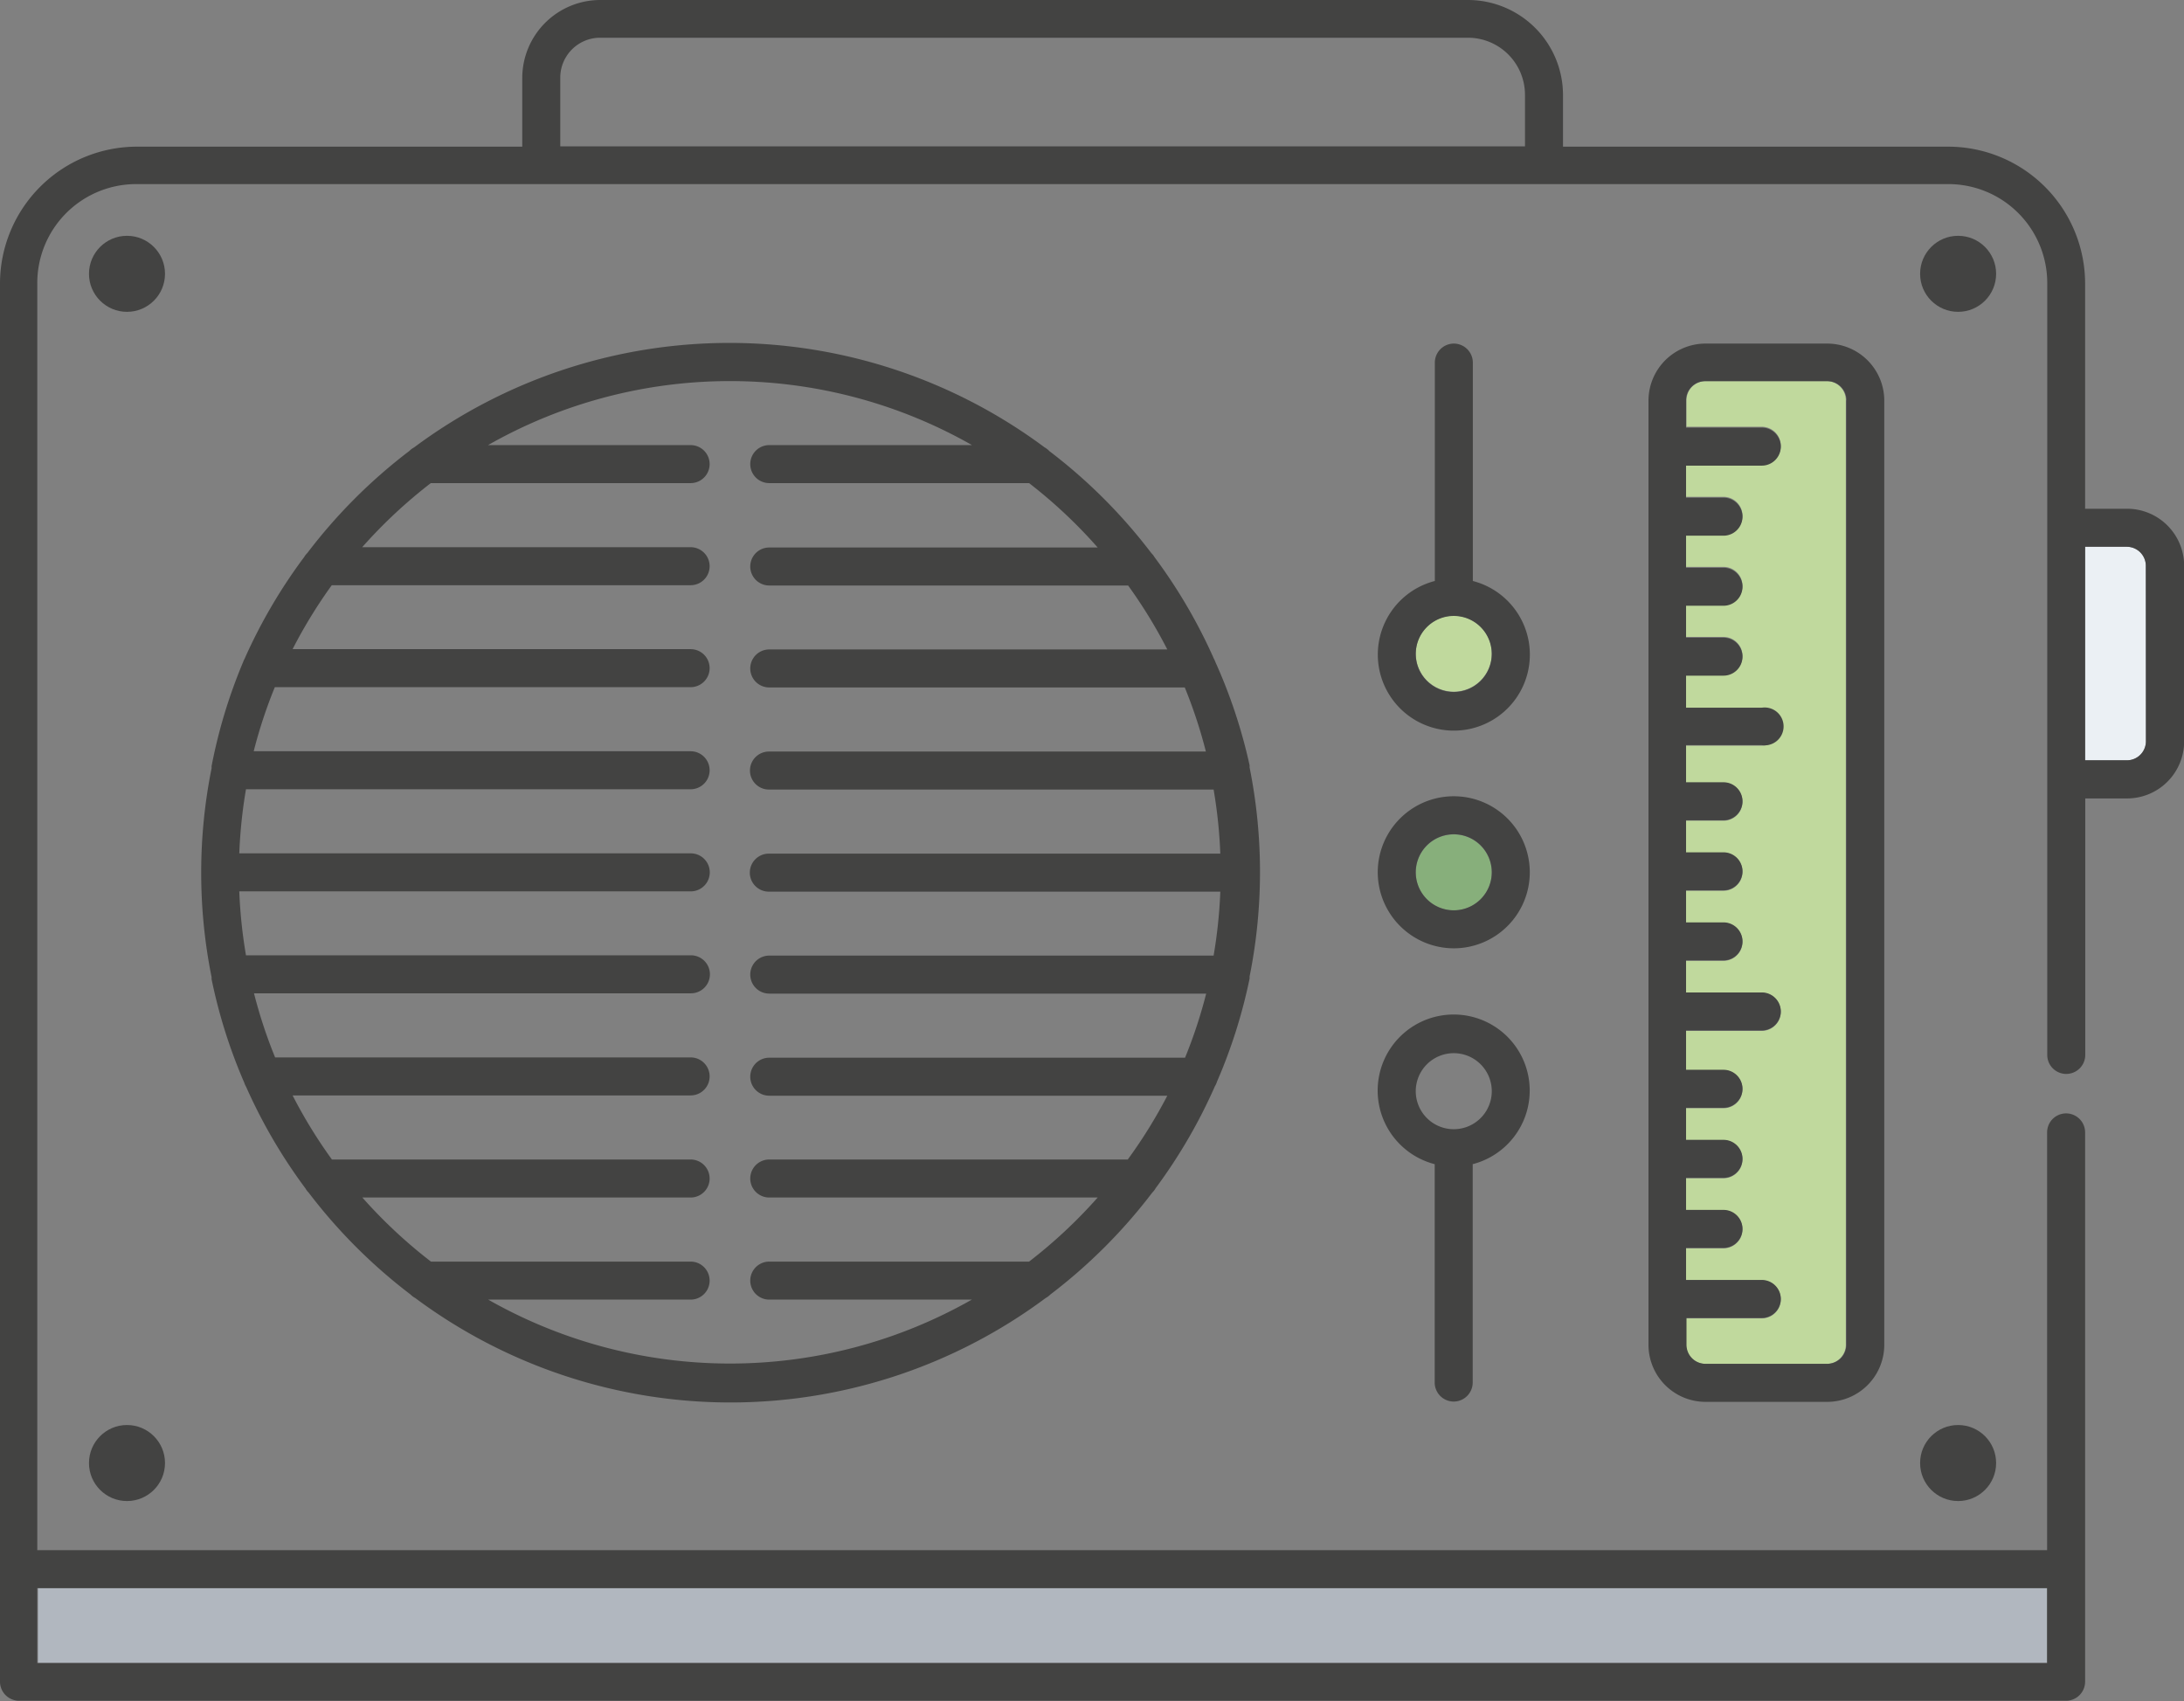
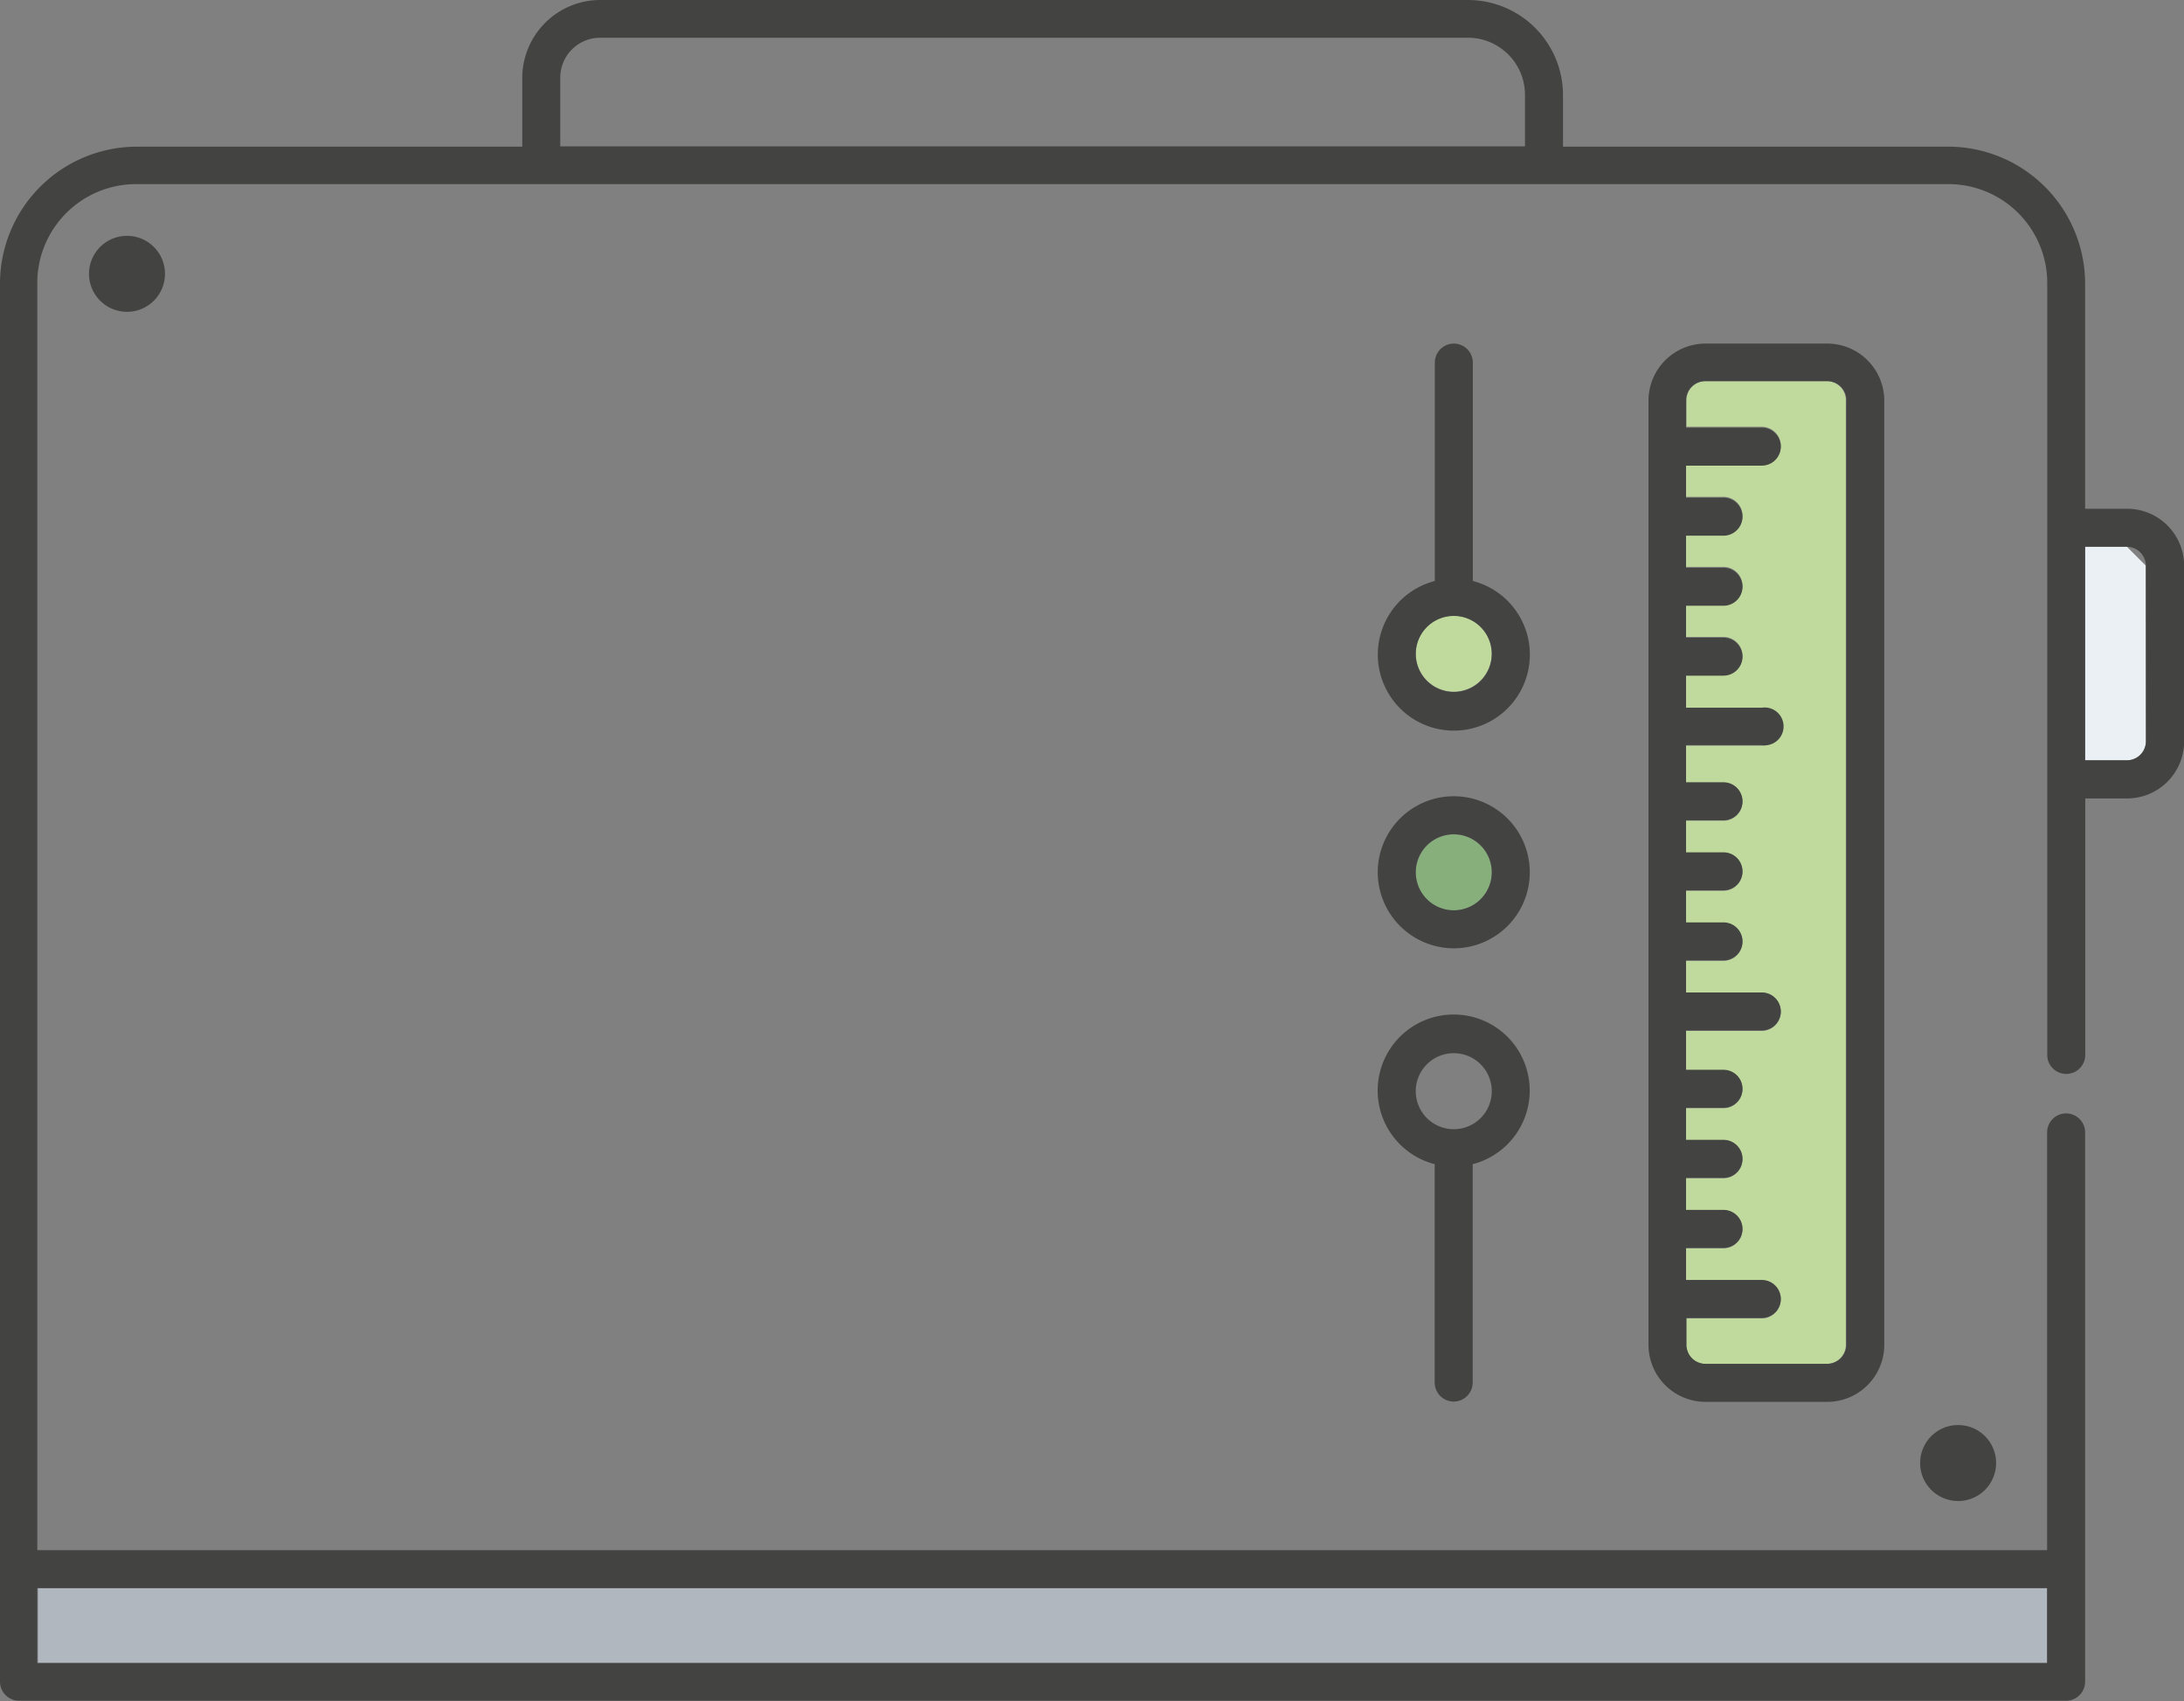
<svg xmlns="http://www.w3.org/2000/svg" viewBox="0 0 149.96 116.8">
  <rect x="0" y="0" width="149.96" height="116.8" fill="#808080" stroke="none" />
  <title>ico-radio</title>
  <rect x="2.61" y="109.04" width="137.95" height="5.14" fill="#b1b7bf" />
-   <path d="M177.07,85.95H174.2v14.67h2.87a1.31,1.31,0,0,0,1.3-1.3V87.25A1.31,1.31,0,0,0,177.07,85.95Z" transform="translate(-31.03 -48.41)" fill="#ebf0f4" />
+   <path d="M177.07,85.95H174.2v14.67h2.87a1.31,1.31,0,0,0,1.3-1.3V87.25Z" transform="translate(-31.03 -48.41)" fill="#ebf0f4" />
  <circle cx="99.82" cy="59.9" r="2.61" fill="#87af7b" />
  <path d="M156.5,74.58h-8.37a1.31,1.31,0,0,0-1.3,1.3v1.83H152a1.3,1.3,0,1,1,0,2.61h-5.2v2.2h2.57a1.3,1.3,0,0,1,0,2.61h-2.57v2.2h2.57a1.3,1.3,0,0,1,0,2.61h-2.57v2.2h2.57a1.3,1.3,0,0,1,0,2.61h-2.57V97H152a1.3,1.3,0,1,1,0,2.61h-5.2v2.54h2.57a1.3,1.3,0,0,1,0,2.61h-2.57v2.2h2.57a1.3,1.3,0,0,1,0,2.61h-2.57v2.2h2.57a1.3,1.3,0,0,1,0,2.61h-2.57v2.2H152a1.3,1.3,0,1,1,0,2.61h-5.2v2.7h2.57a1.3,1.3,0,0,1,0,2.61h-2.57v2.2h2.57a1.3,1.3,0,0,1,0,2.61h-2.57v2.2h2.57a1.3,1.3,0,0,1,0,2.61h-2.57v2.2H152a1.3,1.3,0,1,1,0,2.61h-5.2v1.82a1.31,1.31,0,0,0,1.3,1.3h8.37a1.31,1.31,0,0,0,1.3-1.3V75.88A1.31,1.31,0,0,0,156.5,74.58Z" transform="translate(-31.03 -48.41)" fill="#c0d99d" />
  <circle cx="99.82" cy="44.88" r="2.61" fill="#c0d99d" />
  <circle cx="8.72" cy="18.8" r="2.61" fill="#434342" />
-   <circle cx="134.45" cy="18.8" r="2.61" fill="#434342" />
-   <circle cx="8.72" cy="100.45" r="2.61" fill="#434342" />
  <circle cx="134.45" cy="100.45" r="2.61" fill="#434342" />
  <path d="M177.07,83.34H174.2V67.88a9.41,9.41,0,0,0-9.4-9.4H138.35V54.93a6.53,6.53,0,0,0-6.52-6.52H72.24a5.36,5.36,0,0,0-5.35,5.35v4.72H40.43a9.41,9.41,0,0,0-9.4,9.4v96a1.31,1.31,0,0,0,1.3,1.3H172.9a1.31,1.31,0,0,0,1.3-1.3V126.16a1.3,1.3,0,1,0-2.61,0v28.68h-138v-87a6.79,6.79,0,0,1,6.79-6.79H164.81a6.79,6.79,0,0,1,6.79,6.79v53a1.3,1.3,0,1,0,2.61,0V103.23h2.87A3.92,3.92,0,0,0,181,99.31V87.25A3.92,3.92,0,0,0,177.07,83.34Zm-5.48,74.11v5.14h-138v-5.14ZM69.5,53.76A2.74,2.74,0,0,1,72.24,51h59.59a3.92,3.92,0,0,1,3.91,3.91v3.55H69.5ZM178.38,99.31a1.31,1.31,0,0,1-1.3,1.3H174.2V85.95h2.87a1.31,1.31,0,0,1,1.3,1.3Z" transform="translate(-31.03 -48.41)" fill="#434342" />
-   <path d="M114.48,93.86a1.28,1.28,0,0,0-.09-.2,36.34,36.34,0,0,0-4.09-7,1.3,1.3,0,0,0-.22-.28,36.65,36.65,0,0,0-7-7,1.31,1.31,0,0,0-.32-.25,36.25,36.25,0,0,0-43.3,0,1.31,1.31,0,0,0-.32.24,36.62,36.62,0,0,0-7,7,1.28,1.28,0,0,0-.22.28,36.38,36.38,0,0,0-4.1,7,1.31,1.31,0,0,0-.09.2A36,36,0,0,0,45.56,101a1.21,1.21,0,0,0,0,.15,36.37,36.37,0,0,0,0,14.36,1.37,1.37,0,0,0,0,.14,36,36,0,0,0,2.24,7.09,1.28,1.28,0,0,0,.13.29A36.35,36.35,0,0,0,52,130a1.31,1.31,0,0,0,.22.29,36.64,36.64,0,0,0,7,7,1.3,1.3,0,0,0,.32.24,36.25,36.25,0,0,0,43.29,0,1.3,1.3,0,0,0,.32-.24,36.64,36.64,0,0,0,7-7,1.3,1.3,0,0,0,.23-.3,36.36,36.36,0,0,0,4.07-7,1.32,1.32,0,0,0,.14-.31,36,36,0,0,0,2.24-7.08,1.22,1.22,0,0,0,0-.14,36.39,36.39,0,0,0,0-14.36,1.24,1.24,0,0,0,0-.15A36,36,0,0,0,114.48,93.86Zm-6,34.16H83.85a1.3,1.3,0,0,0,0,2.61h22.55a34,34,0,0,1-4.71,4.4H83.85a1.3,1.3,0,0,0,0,2.61H97.76a33.6,33.6,0,0,1-33.21,0H78.45a1.3,1.3,0,1,0,0-2.61H60.62a34,34,0,0,1-4.71-4.4H78.45a1.3,1.3,0,1,0,0-2.61H53.82a33.77,33.77,0,0,1-2.7-4.4H78.45a1.3,1.3,0,0,0,0-2.61H49.92a33.44,33.44,0,0,1-1.45-4.4h30a1.3,1.3,0,1,0,0-2.61H47.92a33.74,33.74,0,0,1-.46-4.39h31a1.3,1.3,0,1,0,0-2.61h-31a33.85,33.85,0,0,1,.46-4.4H78.45a1.3,1.3,0,0,0,0-2.61h-30a33.34,33.34,0,0,1,1.45-4.4H78.45a1.3,1.3,0,0,0,0-2.61H51.12a33.85,33.85,0,0,1,2.69-4.39H78.45a1.3,1.3,0,0,0,0-2.61H55.9a34,34,0,0,1,4.71-4.4H78.45a1.3,1.3,0,0,0,0-2.61H64.54a33.6,33.6,0,0,1,33.23,0H83.85a1.3,1.3,0,1,0,0,2.61h17.84A34,34,0,0,1,106.4,86H83.85a1.3,1.3,0,1,0,0,2.61h24.64A33.84,33.84,0,0,1,111.18,93H83.85a1.3,1.3,0,1,0,0,2.61h28.53a33.53,33.53,0,0,1,1.45,4.4h-30a1.3,1.3,0,0,0,0,2.61h30.53a33.61,33.61,0,0,1,.46,4.4h-31a1.3,1.3,0,0,0,0,2.61h31a33.73,33.73,0,0,1-.46,4.39H83.85a1.3,1.3,0,0,0,0,2.61h30a33.42,33.42,0,0,1-1.45,4.4H83.85a1.3,1.3,0,1,0,0,2.61h27.33A33.7,33.7,0,0,1,108.48,128Z" transform="translate(-31.03 -48.41)" fill="#434342" />
  <path d="M148.13,72a3.92,3.92,0,0,0-3.91,3.91v64.84a3.92,3.92,0,0,0,3.91,3.91h8.37a3.92,3.92,0,0,0,3.91-3.91V75.88A3.92,3.92,0,0,0,156.5,72Zm9.67,3.91v64.84a1.31,1.31,0,0,1-1.3,1.3h-8.37a1.31,1.31,0,0,1-1.3-1.3V138.9H152a1.3,1.3,0,1,0,0-2.61h-5.2v-2.2h2.57a1.3,1.3,0,0,0,0-2.61h-2.57v-2.2h2.57a1.3,1.3,0,0,0,0-2.61h-2.57v-2.2h2.57a1.3,1.3,0,0,0,0-2.61h-2.57v-2.7H152a1.3,1.3,0,1,0,0-2.61h-5.2v-2.2h2.57a1.3,1.3,0,0,0,0-2.61h-2.57v-2.2h2.57a1.3,1.3,0,0,0,0-2.61h-2.57v-2.2h2.57a1.3,1.3,0,0,0,0-2.61h-2.57V99.57H152A1.3,1.3,0,1,0,152,97h-5.2v-2.2h2.57a1.3,1.3,0,0,0,0-2.61h-2.57V90h2.57a1.3,1.3,0,0,0,0-2.61h-2.57v-2.2h2.57a1.3,1.3,0,0,0,0-2.61h-2.57v-2.2H152a1.3,1.3,0,1,0,0-2.61h-5.2V75.88a1.31,1.31,0,0,1,1.3-1.3h8.37A1.31,1.31,0,0,1,157.81,75.88Z" transform="translate(-31.03 -48.41)" fill="#434342" />
  <path d="M130.85,113.52a5.22,5.22,0,1,0-5.22-5.22A5.23,5.23,0,0,0,130.85,113.52Zm0-7.83a2.61,2.61,0,1,1-2.61,2.61A2.61,2.61,0,0,1,130.85,105.69Z" transform="translate(-31.03 -48.41)" fill="#434342" />
  <path d="M130.85,72a1.31,1.31,0,0,0-1.3,1.3v15a5.22,5.22,0,1,0,2.61,0v-15A1.31,1.31,0,0,0,130.85,72Zm2.61,21.31a2.61,2.61,0,1,1-2.61-2.61A2.61,2.61,0,0,1,133.46,93.28Z" transform="translate(-31.03 -48.41)" fill="#434342" />
  <path d="M130.85,144.64a1.31,1.31,0,0,0,1.3-1.3v-15a5.22,5.22,0,1,0-2.61,0v15A1.31,1.31,0,0,0,130.85,144.64Zm-2.61-21.31a2.61,2.61,0,1,1,2.61,2.61A2.61,2.61,0,0,1,128.24,123.32Z" transform="translate(-31.03 -48.41)" fill="#434342" />
</svg>